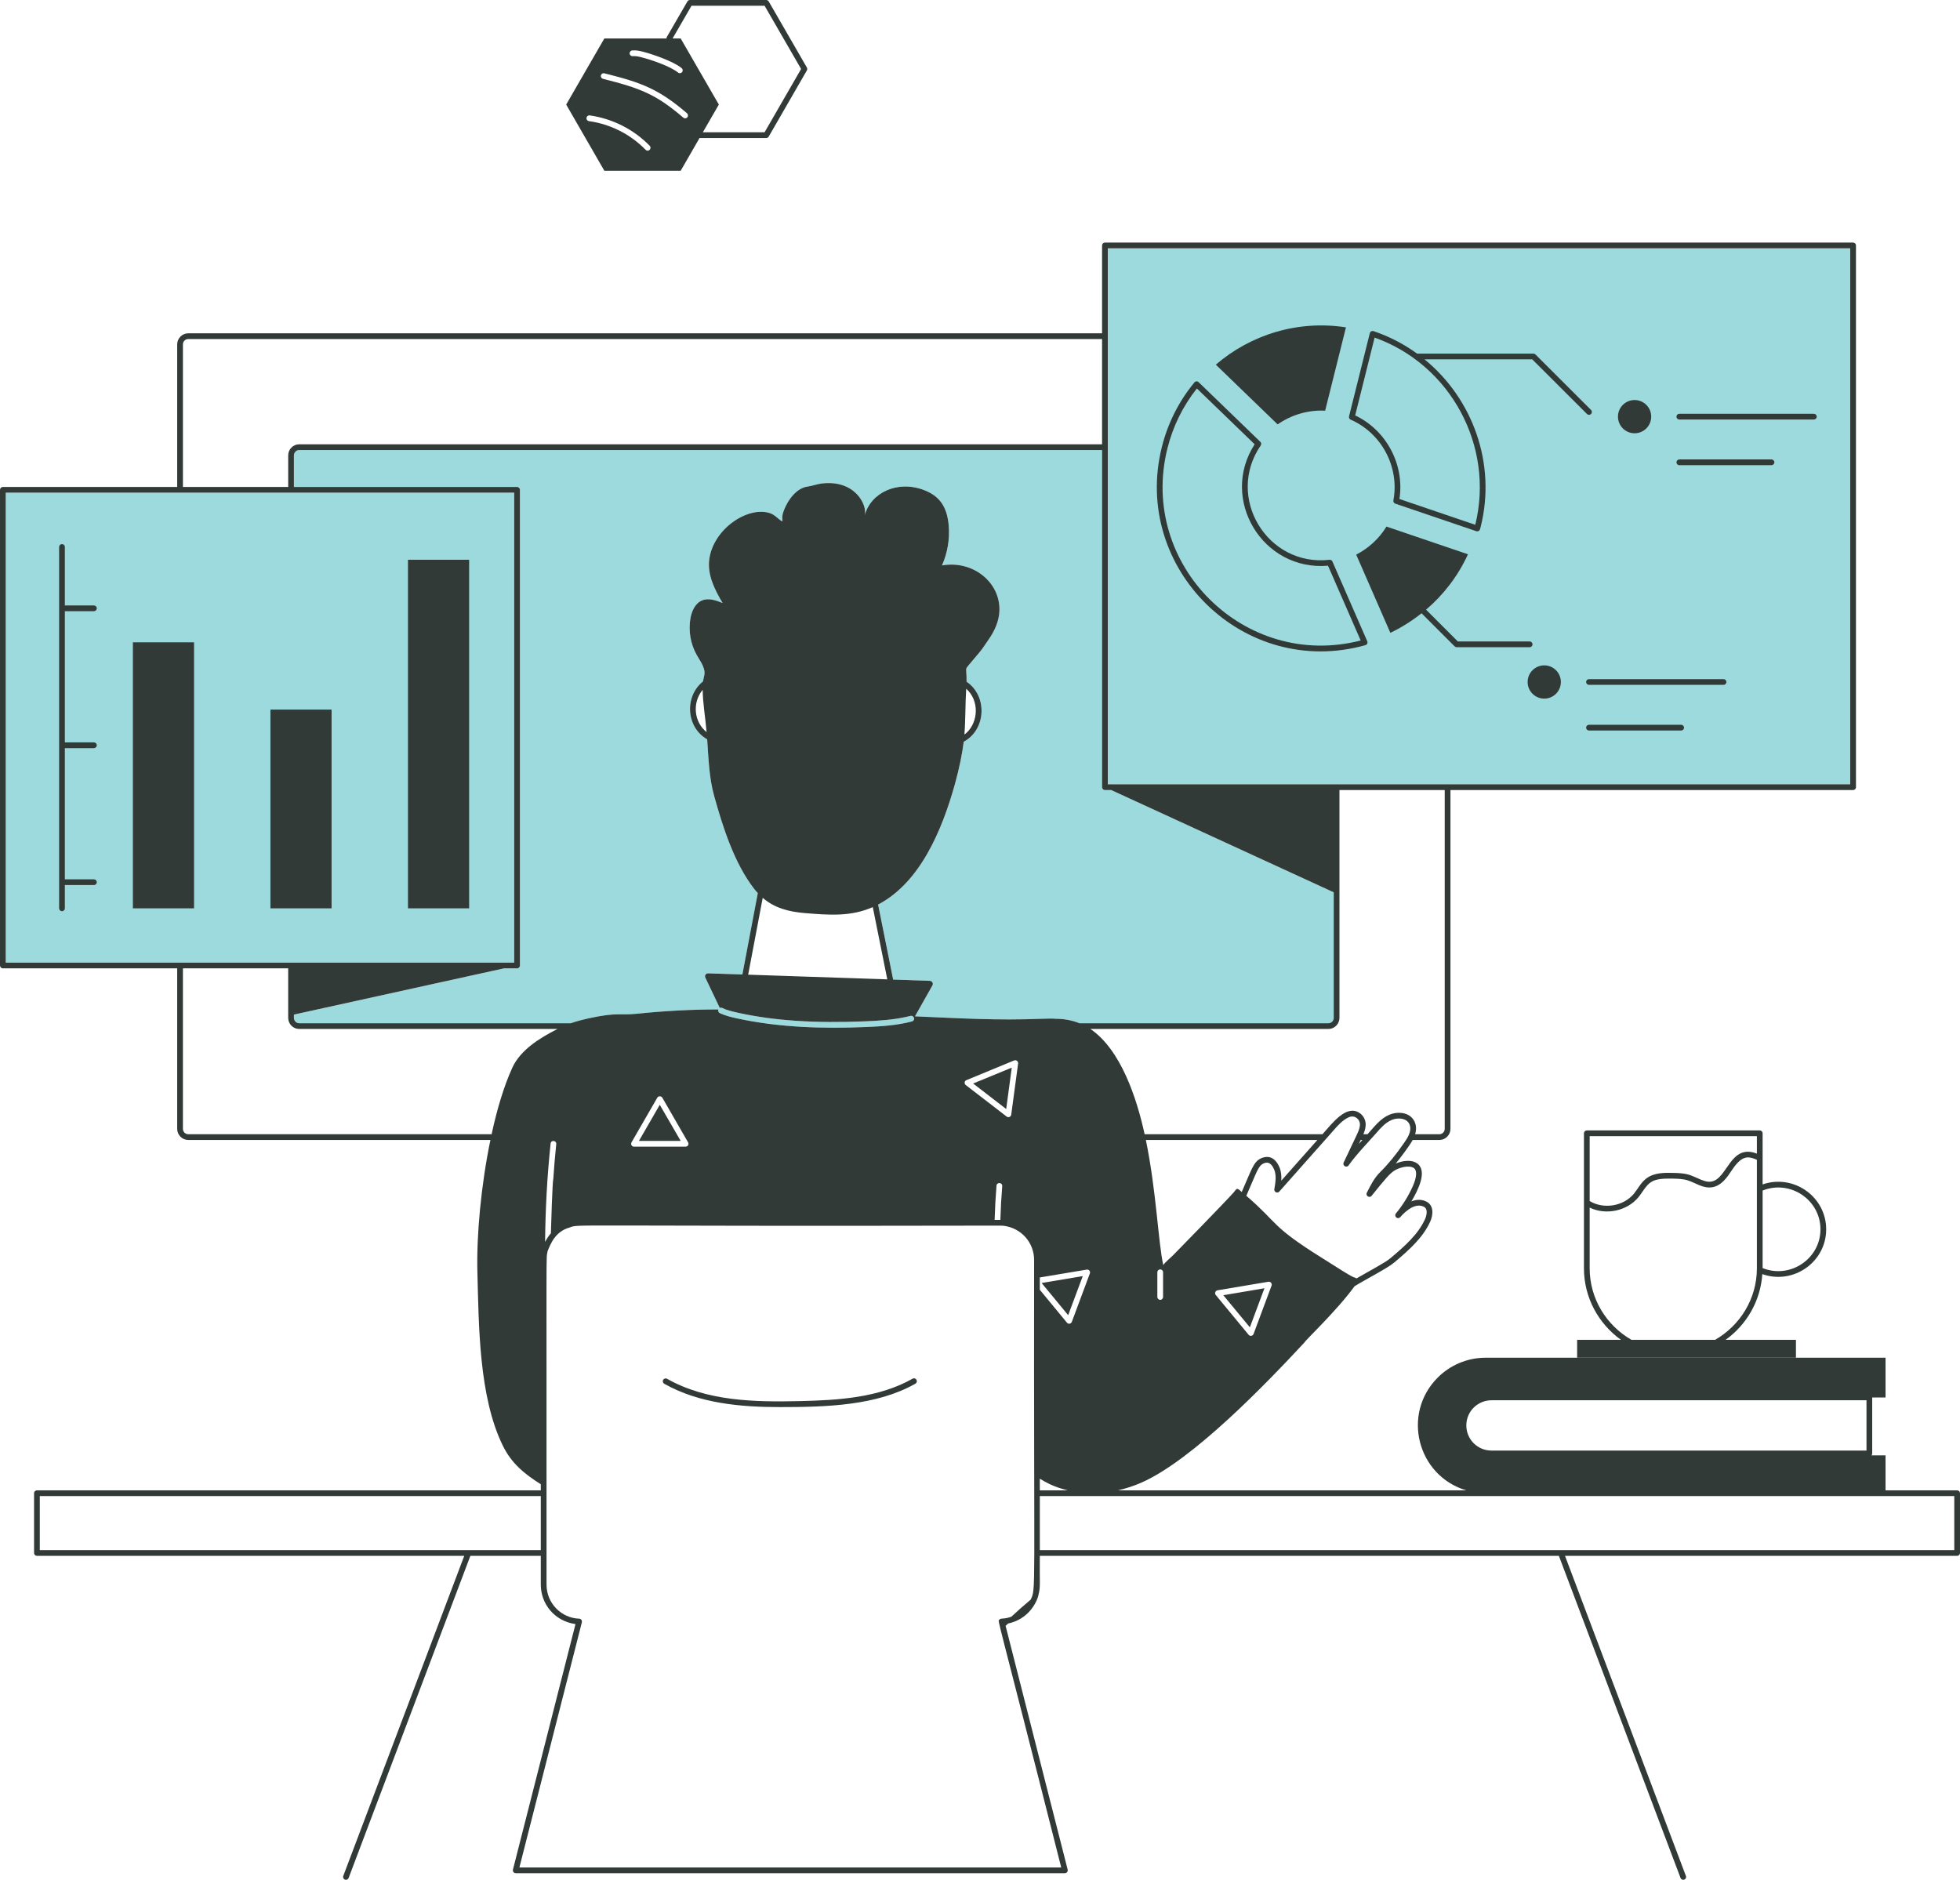
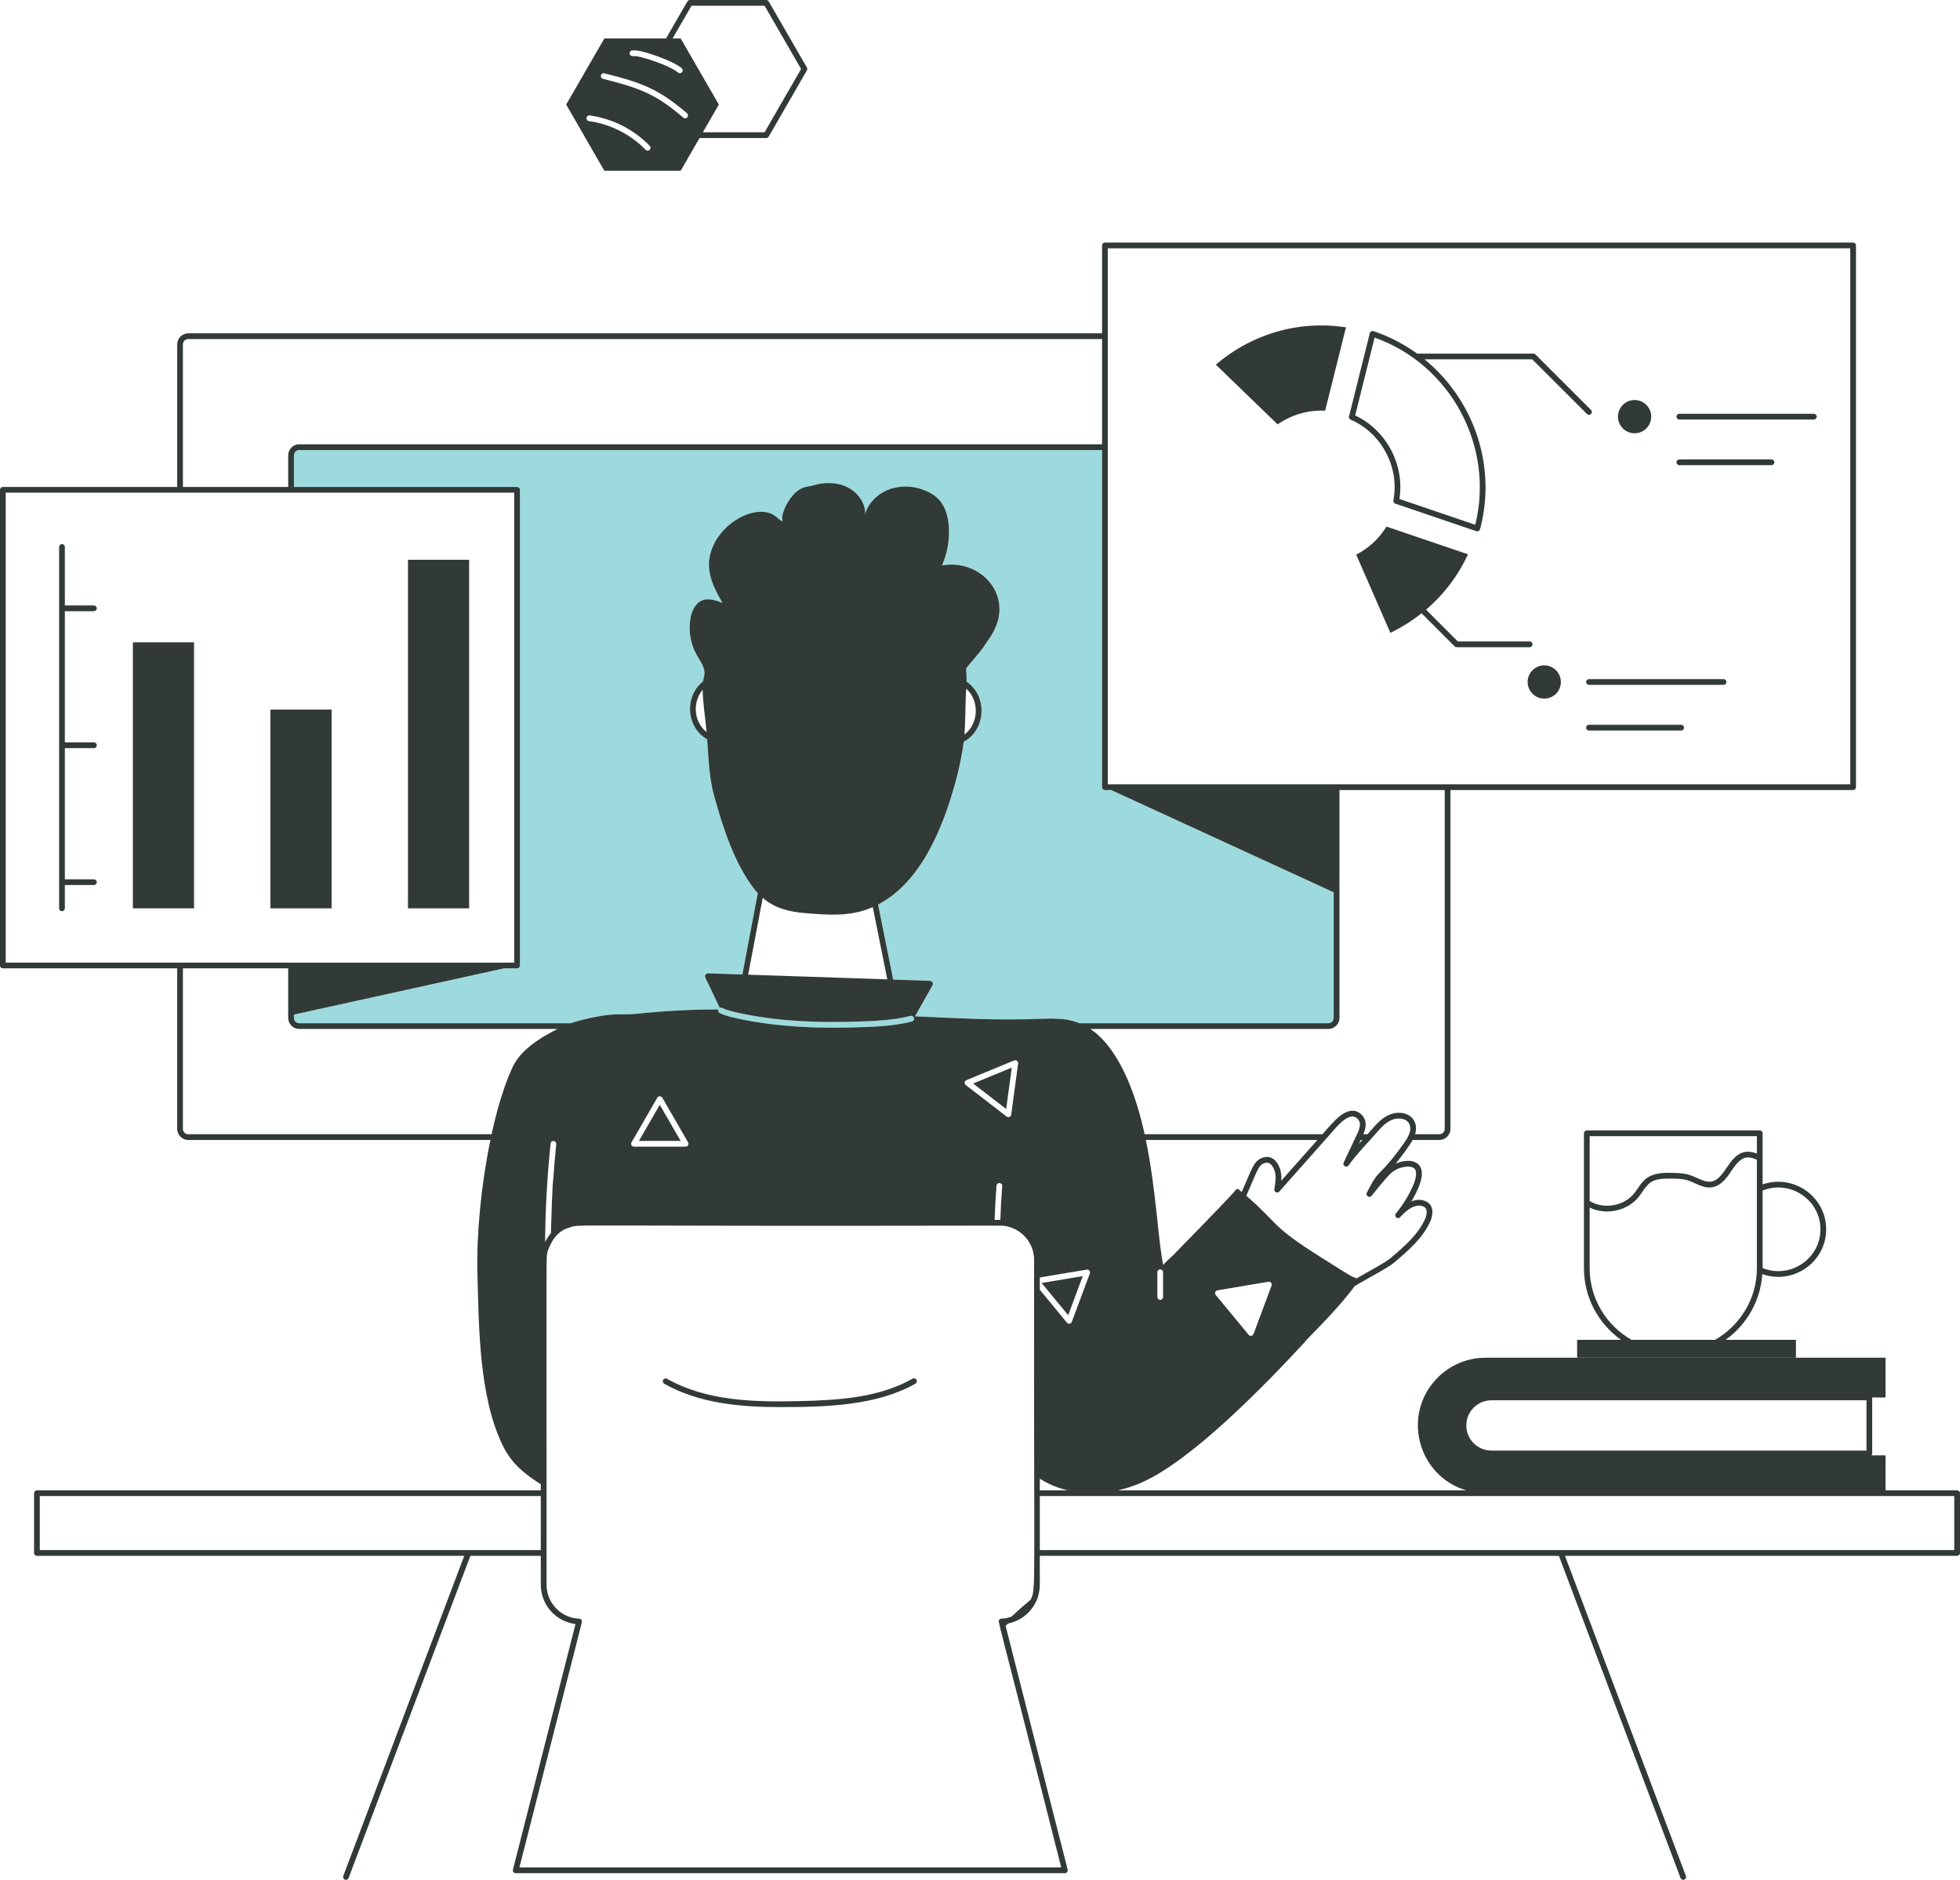
<svg xmlns="http://www.w3.org/2000/svg" id="Layer_1" data-name="Layer 1" version="1.1" viewBox="0 0 356.343 341.772">
  <defs>
    <style>
      .cls-1 {
        fill: #9ddadd;
      }

      .cls-1, .cls-2 {
        stroke-width: 0px;
      }

      .cls-2 {
        fill: #313a37;
      }
    </style>
  </defs>
  <g id="Data_Engineer" data-name="Data Engineer">
    <path class="cls-1" d="M53.436,184.462l38.204-8.406h2.368c.287,0,.52-.233.52-.52v-86.483c0-.287-.233-.52-.52-.52h-40.571v-5.733c0-.539.432-.979.965-.979h145.963v61.295c0,.287.233.52.52.52h1.133l40.463,18.597v22.826c0,.549-.43.979-.979.979h-45.235c-1.355-.542-2.814-.812-4.284-.812-.412-.059-2.159-.025-2.623,0-8.219.325-14.429-.084-23.011-.444l3.178-5.635c.194-.361-.055-.805-.472-.819l-6.693-.232c.007-.18.116.535-2.716-13.638,7.641-3.993,11.618-13.521,13.945-21.827.834-2.975,1.394-5.867,1.62-7.776,4.119-2.228,4.329-8.353.52-10.911.024-1.8-.168-2.043-.015-2.475.052-.147-.013-.041,2.386-2.902.599-.715,1.068-1.49,1.607-2.252,1.115-1.578,1.953-3.406,1.998-5.366.116-5.071-4.781-9.133-10.449-8.151,1.003-2.253,1.43-4.759,1.229-7.217-.298-3.643-1.844-5.449-4.425-6.455-4.883-1.906-9.764.456-10.841,4.563.488-1.861-1.748-6.506-7.814-5.789-.871.103-1.677.441-2.541.553-2.016.261-3.558,2.331-4.311,4.236-.563,1.425-.205,1.661-.334,2.116-.824-.481-1.293-1.194-2.244-1.511-3.985-1.33-10.383,2.872-11.041,8.524-.322,2.761,1.017,5.425,2.441,7.812-1.19-.475-2.526-.953-3.714-.476-1.274.511-1.912,1.951-2.142,3.304-.383,2.253.03,4.634,1.151,6.625.499.887,1.178,1.781,1.376,2.8.144.74-.134,1.323-.24,2.006-3.481,2.814-3,8.411.761,10.527.246,3.46.346,6.983,1.273,10.308,1.586,5.691,3.652,12.225,7.314,16.937.2.257.411.478.62.706l-2.79,14.725c-.005.027.002.053.001.079l-6.235-.205c-.416-.014-.694.416-.514.777l2.623,5.51c.278-.138.404-.003,1.152.306h.014c.375.125.749.236,1.11.333h.014c.361.097.722.18,1.069.25,6.592,1.443,13.976,1.929,23.219,1.54,2.165-.097,4.622-.236,7.009-.735,1.131-.226,1.226-.347,1.471-.195.097.056.18.139.222.25h.014c.126.251-.019.609-.347.707-2.817.736-5.774.902-8.327,1.013-7.864.323-15.8.103-23.483-1.568-.972-.208-2.096-.472-3.137-.958-.236-.125-.361-.416-.264-.666-4.692-.022-10.033.282-14.781.777-3.171.324-3.533-.317-8.855.846-1.081.241-2.154.522-3.194.882h-49.365c-.533,0-.965-.439-.965-.979v-.596Z" />
-     <rect class="cls-1" x="201.405" y="45.143" width="134.983" height="97.452" />
-     <path class="cls-1" d="M1.041,89.573h31.668c.009.001.017.005.027.005.01,0,.017-.005.027-.005h20.126c.009.001.017.005.027.005s.017-.005.027-.005h40.545v85.442H1.041v-85.442Z" />
    <path class="cls-2" d="M320.402,231.644c5.619,1.997,11.611-2.172,11.611-8.141,0-5.941-5.942-10.115-11.557-8.163,0-.207,0-5.014,0-4.808v-4.488c0-.287-.233-.52-.52-.52h-31.442c-.287,0-.52.233-.52.52v24.544c0,5.35,2.662,10.085,6.732,13.011h-7.972v3.243h39.783v-3.243h-12.793c3.799-2.731,6.354-7.042,6.678-11.955ZM330.972,223.503c0,5.403-5.555,9.054-10.516,7.046v-14.092c4.972-2.012,10.516,1.649,10.516,7.046ZM319.415,206.565v3.176c-4.846-1.878-5.313,4.571-8.266,5.081-.847.148-1.696-.239-2.598-.648-1.536-.694-2.108-.884-4.507-.932-1.395-.022-3.299-.068-4.717,1.006-1.001.756-1.52,1.858-2.24,2.745-1.892,2.325-5.534,2.913-8.073,1.369v-11.796h30.401ZM311.81,243.6h-15.19c-4.539-2.605-7.606-7.455-7.606-13.011v-11.036c3.008,1.458,6.852.585,8.88-1.904.253-.312.484-.647.713-.981,1.27-1.859,1.91-2.459,5.415-2.385.937.019,1.904.039,2.788.309,1.409.433,2.846,1.55,4.515,1.255,1.685-.29,2.723-1.861,3.481-3.008,1.803-2.73,2.898-2.729,4.61-1.977v19.727c0,5.556-3.067,10.406-7.606,13.011Z" />
    <path class="cls-2" d="M355.823,270.961h-13.018v-6.363h-2.561c.084-.093.139-.212.139-.347v-10.173h2.422v-7.231h-72.698c-3.387,0-6.481,1.374-8.716,3.609-6.592,6.592-3.736,17.839,5.18,20.506h-63.358c1.457-.322,2.883-.784,4.245-1.38,9.378-4.098,22.805-18.082,29.715-25.523.242-.49,5.835-5.721,9.099-10.207,2.154-1.33,5.956-3.253,7.197-4.305,2.8-2.353,5.225-4.535,6.546-7.426.595-1.281.647-2.967-.645-3.639-.907-.47-1.864-.417-2.77-.054,1.145-1.924,2.895-5.32,1.199-6.796-1.072-.9-2.818-.605-4.039-.094.912-1.102,2.51-3.242,3.08-4.279h4.842c1.114,0,2.02-.905,2.02-2.02v-61.602h73.207c.287,0,.521-.233.521-.52V44.623c0-.287-.233-.52-.521-.52h-136.024c-.287,0-.52.233-.52.52v15.977H34.235c-1.114,0-2.02.905-2.02,2.02v25.913H.52c-.287,0-.52.233-.52.52v86.483c0,.287.233.52.52.52h31.695v29.182c0,1.114.905,2.02,2.02,2.02h54.927c-1.717,8.265-2.545,17.437-2.368,24.045.264,9.674.25,22.65,4.636,31.561,1.574,3.201,3.889,5.099,6.89,6.985v1.113H6.713c-.287,0-.52.233-.52.52v10.867c0,.287.233.52.52.52h77.691l-21.995,58.198c-.102.27.034.569.302.671.271.102.57-.036.671-.302l22.135-58.566h12.804v5.226c0,3.49,2.464,6.613,6.25,7.171.015.016.033.033.048.049l-11.362,44.599c-.084.333.168.649.504.649h99.845c.337,0,.588-.317.504-.649-1.303-5.119,4.429,17.395-11.284-44.32.156-.143.31-.283.465-.425,4.632-1.002,5.589-5.323,5.502-5.184.417-1.513.191-2.368.253-7.117h94.371l22.121,58.566c.079.207.276.336.487.336.061,0,.123-.011.184-.034.268-.102.404-.401.302-.671l-21.982-58.198h71.293c.287,0,.52-.233.52-.52v-10.867c0-.287-.233-.52-.52-.52ZM271.148,263.73c-2.514,0-4.559-2.045-4.559-4.559,0-2.67,2.178-4.587,4.559-4.587h68.194v9.146h-68.194ZM99.112,225.784c-.004.005-.007.011-.01.018-.001.002-.002.003-.003.005.067-6.043.354-11.637,1.004-17.904.065-.685,1.092-.573,1.027.111-.222,2.124-.402,4.261-.541,6.412-.14.14-.405,8.39-.433,9.817-.092.081-.17.169-.172.196-.136.139-.588.773-.874,1.344l.001.001ZM53.436,184.462l38.204-8.406h2.368c.287,0,.52-.233.52-.52v-86.483c0-.287-.233-.52-.52-.52h-40.571v-5.733c0-.539.432-.979.965-.979h145.963v61.295c0,.287.233.52.52.52h1.133l40.463,18.597v22.826c0,.549-.43.979-.979.979h-45.235c-1.355-.542-2.814-.812-4.284-.812-.412-.059-2.159-.025-2.623,0-8.219.325-14.429-.084-23.011-.444l3.178-5.635c.194-.361-.055-.805-.472-.819l-6.693-.232c.007-.18.116.535-2.716-13.638,7.641-3.993,11.618-13.521,13.945-21.827.834-2.975,1.394-5.867,1.62-7.776,4.119-2.228,4.329-8.353.52-10.911.024-1.8-.168-2.043-.015-2.475.052-.147-.013-.041,2.386-2.902.599-.715,1.068-1.49,1.607-2.252,1.115-1.578,1.953-3.406,1.998-5.366.116-5.071-4.781-9.133-10.449-8.151,1.003-2.253,1.43-4.759,1.229-7.217-.298-3.643-1.844-5.449-4.425-6.455-4.883-1.906-9.764.456-10.841,4.563.488-1.861-1.748-6.506-7.814-5.789-.871.103-1.677.441-2.541.553-2.016.261-3.558,2.331-4.311,4.236-.563,1.425-.205,1.661-.334,2.116-.824-.481-1.293-1.194-2.244-1.511-3.985-1.33-10.383,2.872-11.041,8.524-.322,2.761,1.017,5.425,2.441,7.812-1.19-.475-2.526-.953-3.714-.476-1.274.511-1.912,1.951-2.142,3.304-.383,2.253.03,4.634,1.151,6.625.499.887,1.178,1.781,1.376,2.8.144.74-.134,1.323-.24,2.006-3.481,2.814-3,8.411.761,10.527.246,3.46.346,6.983,1.273,10.308,1.586,5.691,3.652,12.225,7.314,16.937.2.257.411.478.62.706l-2.79,14.725c-.005.027.002.053.001.079l-6.235-.205c-.416-.014-.694.416-.514.777l2.623,5.51c.278-.138.404-.003,1.152.306h.014c.375.125.749.236,1.11.333h.014c.361.097.722.18,1.069.25,6.592,1.443,13.976,1.929,23.219,1.54,2.165-.097,4.622-.236,7.009-.735,1.131-.226,1.226-.347,1.471-.195.097.056.18.139.222.25h.014c.126.251-.019.609-.347.707-2.817.736-5.774.902-8.327,1.013-7.864.323-15.8.103-23.483-1.568-.972-.208-2.096-.472-3.137-.958-.236-.125-.361-.416-.264-.666-4.692-.022-10.033.282-14.781.777-3.171.324-3.533-.317-8.855.846-1.081.241-2.154.522-3.194.882h-49.365c-.533,0-.965-.439-.965-.979v-.596ZM189.047,232.256l8.529-1.426c.432-.062.71.355.569.694l-3.276,8.799c-.143.371-.634.479-.888.153l-4.934-5.976v-2.244ZM114.816,207.694l4.691-8.133c.16-.29.663-.355.902,0l4.691,8.133c.203.349-.042.777-.444.777-.144,0-9.725,0-9.396,0-.402,0-.647-.429-.444-.777ZM175.578,197.271c-.285-.208-.29-.728.125-.888.142-.059,9.254-3.82,8.674-3.581.396-.152.776.178.722.555l-1.249,9.299c-.059.414-.54.591-.833.347l-4.122-3.178-3.317-2.554ZM175.664,125.214c2.393,2.144,2.236,5.987.061,8.021-.121.113-.258.201-.387.3.216-2.761.146-5.56.326-8.321ZM128.466,133.103c-2.25-1.78-2.694-5.283-.716-7.693.025,2.433.473,4.889.716,7.693ZM138.668,163.237c2.125,1.836,4.672,2.527,7.665,2.773,4.511.37,8.383.661,12.344-1.091l2.641,13.141-25.296-.853,2.646-13.969ZM181.171,215.564c.064-.672,1.074-.614,1.041.083-.166,2.035-.279,4.093-.34,6.142-.14-0-1.181-.001-1.041-.001.061-2.087.174-4.162.34-6.225ZM189.047,268.844c2.545,1.594,4.398,1.902,5.054,2.117h-5.054v-2.117ZM211.455,235.799c0,.291-.236.528-.514.528-.291,0-.527-.236-.527-.528v-4.497c0-.278.236-.514.527-.514.278,0,.514.236.514.514v4.497ZM213.231,228.263c-.208.222-1.735,1.513-1.735,1.777-.926-4.141-1.268-13.564-3.17-22.782h31.186c-3.016,3.402-5.397,6.084-6.569,7.407.056-.808.003-1.633-.323-2.419-.961-2.265-2.465-2.028-3.287-1.683-1.47.647-1.749,2.033-3.577,6.153-.302-.239-.607-.627-.882-.554-.181.055-.403.43-.528.569-1.397,1.612-10.928,11.345-11.117,11.533ZM231.177,233.745l-3.276,8.799c-.069.166-.222.291-.403.319-.092.046-.347-.003-.486-.181l-5.982-7.245c-.253-.316-.077-.756.319-.846l9.257-1.555c.399-.057.715.328.569.708ZM250.971,213.052c-1.135,1.113-1.728,2.353-2.467,3.79-.288.554.476,1.053.867.567,2.57-3.194,3.243-3.963,4.059-4.527.928-.637,2.877-1.145,3.692-.459.529.459.431,1.671-.262,3.238-.782,1.763-1.815,3.429-3.07,4.953,0,.001-.001.004-.003.005-.183.221-.152.549.07.732.218.182.548.152.732-.07q.001,0,.001-.001c.248-.3,2.433-2.841,4.298-1.873.789.411.464,1.668.18,2.278-1.232,2.697-3.57,4.795-6.273,7.067-.99.841-3.869,2.336-6.167,3.675-1.02-.542.683.723-6.28-3.718-9.473-5.927-7.806-6.18-13.759-11.301,1.942-4.414,2.152-5.447,3.154-5.888.561-.24,1.298-.328,1.914,1.13.446,1.076.233,2.337.026,3.556-.086.517.562.821.904.431,3.044-3.444,6.141-6.917,9.477-10.688.922-1.049,1.96-2.313,3.182-2.829,1.048-.439,1.987.329,2.003,1.315-.003.741-.384,1.467-.675,2.098-1.013,2.137-2.375,5.011-2.286,4.825-.27.572.531,1.04.895.523,1.464-2.065,3.758-4.407,5.06-5.909.752-.865,1.606-1.846,2.742-2.335.001-.001.003-.001.005-.003.983-.434,2.388-.403,3.041.413.367.446.468,1.102.278,1.803-.178.667-.595,1.301-1.045,1.95-1.456,2.116-2.86,3.836-4.295,5.253ZM247.385,207.258h.309c-.216.238-.432.475-.648.716l.339-.716ZM262.661,205.238c0,.539-.439.979-.979.979h-4.4c.346-1.18.108-2.16-.44-2.827-1-1.248-2.945-1.298-4.269-.71-1.622.701-2.654,2.099-3.946,3.538h-.762c.248-.585.425-1.157.428-1.789-.014-.855-.441-1.639-1.141-2.094-2.361-1.541-4.86,1.786-6.717,3.883h-32.334c-1.435-6.583-4.333-15.387-9.862-19.139h43.264c1.114,0,2.019-.905,2.019-2.019v-41.423h19.139v61.602ZM201.405,45.143h134.983v97.452h-134.983V45.143ZM33.257,62.619c0-.549.43-.979.979-.979h166.129v19.139H54.402c-1.106,0-2.006.905-2.006,2.02v5.733h-19.139v-25.913ZM1.041,89.573h31.668c.009.001.017.005.027.005.01,0,.017-.005.027-.005h20.126c.009.001.017.005.027.005s.017-.005.027-.005h40.545v85.442H1.041v-85.442ZM93.151,194.107c-1.526,3.321-2.792,7.563-3.777,12.132-.036-.008-.07-.022-.109-.022h-55.03c-.549,0-.979-.43-.979-.979v-29.182h19.139v9.002c0,1.114.9,2.019,2.006,2.019h46.961c-3.315,1.678-6.735,3.827-8.212,7.029ZM7.234,281.828v-9.826h91.087v9.826H7.234ZM192.937,339.523h-98.506l11.121-43.641c.14-.732.39-1.059.145-1.384-.095-.125-.241-.201-.398-.206-3.177-.097-5.936-2.745-5.936-6.197.02-63.89-.101-58.895.18-60.529.026-.051.043-.127.05-.195.548-1.287,1.374-3.477,3.973-4.2,1.791-.668-1.296-.181,78.287-.342.195,0,.392.014.561.024,3.315.396,5.594,3.119,5.594,6.214-.075,61.689.382,59.667-.633,61.777-1.227,1.016-2.412,2.078-3.497,3.085-1.482.544-1.905.165-2.207.572-.284.382-.725-2.369,11.267,45.021ZM355.302,281.828h-166.255v-9.826h166.255v9.826Z" />
    <polygon class="cls-2" points="196.854 232.01 189.373 233.26 194.203 239.116 196.854 232.01" />
-     <polygon class="cls-2" points="227.235 241.323 229.886 234.217 222.405 235.48 227.235 241.323" />
    <path class="cls-2" d="M123.754,207.431c-.081-.141-4.045-6.982-3.803-6.565l-3.789,6.565c.261,0,7.891,0,7.592,0Z" />
    <path class="cls-2" d="M176.924,196.994c.139.107,6.392,4.93,6.01,4.636l1.013-7.523c-.143.059-7.469,3.07-7.023,2.887Z" />
    <path class="cls-2" d="M165.914,250.659c-6.106,3.468-13.483,3.916-20.516,4.076-8.237.19-16.886.03-24.119-4.057-.251-.142-.569-.054-.709.197-.142.251-.054.568.197.709,6.354,3.592,13.949,4.24,21.014,4.24,8.522,0,17.618-.266,24.649-4.259.249-.142.337-.459.195-.71-.144-.249-.464-.336-.71-.195Z" />
    <path class="cls-2" d="M245.562,76.297c5.637,2.461,8.903,8.636,7.768,14.681-.049.255.098.506.343.59l14.733,5.009c.056.018.111.027.168.027.084,0,.168-.02.245-.061.126-.068.22-.184.258-.324l.127-.458c2.868-11.486-1.469-23.298-10.218-30.428h19.589l9.952,9.938c.102.102.234.152.367.152.133,0,.267-.052.369-.153.203-.203.202-.533-.001-.736l-10.104-10.089c-.098-.098-.229-.152-.367-.152h-21.151c-2.375-1.718-5.025-3.119-7.925-4.088-.14-.047-.29-.033-.416.037-.127.07-.22.19-.255.331l-3.777,15.122c-.061.247.065.501.297.603ZM249.915,61.376c13.814,4.92,21.819,19.742,18.301,34.037l-13.788-4.688c.964-6.228-2.354-12.496-8.048-15.199l3.535-14.15Z" />
    <path class="cls-2" d="M240.922,74.667l3.784-15.15c-8.733-1.361-17.314,1.319-23.659,6.782l11.237,10.86c2.48-1.729,5.504-2.653,8.638-2.493Z" />
-     <path class="cls-2" d="M242.246,102.087c-.092-.21-.293-.329-.537-.309-11.361,1.285-18.942-11.401-12.505-20.784.144-.209.115-.492-.068-.668l-11.22-10.843c-.104-.102-.228-.161-.392-.145-.145.008-.279.076-.371.188-2.841,3.445-4.833,7.402-5.923,11.758-5.51,22.071,14.898,42.2,37.008,36.013.145-.041.266-.142.331-.278.065-.137.066-.294.007-.432l-6.331-14.5ZM212.243,81.536c1.004-4.021,2.807-7.689,5.36-10.909l10.499,10.146c-6.438,10.008,1.455,23.101,13.342,22.079l5.938,13.598c-21.101,5.428-40.42-13.773-35.139-34.914Z" />
    <path class="cls-2" d="M280.756,120.972c-1.669,0-3.021,1.353-3.021,3.022s1.353,3.022,3.021,3.022c1.669,0,3.022-1.353,3.022-3.022s-1.353-3.022-3.022-3.022Z" />
    <path class="cls-2" d="M313.351,123.473h-24.463c-.287,0-.52.233-.52.52s.233.52.52.52h24.463c.287,0,.52-.233.52-.52s-.233-.52-.52-.52Z" />
    <path class="cls-2" d="M305.647,131.774h-16.759c-.287,0-.52.233-.52.52s.233.52.52.52h16.759c.287,0,.52-.233.52-.52s-.233-.52-.52-.52Z" />
    <path class="cls-2" d="M297.18,78.773c1.669,0,3.022-1.353,3.022-3.021,0-1.669-1.353-3.022-3.022-3.022-1.669,0-3.021,1.353-3.021,3.022,0,1.668,1.353,3.021,3.021,3.021Z" />
    <path class="cls-2" d="M329.774,75.231h-24.463c-.287,0-.52.233-.52.521,0,.287.233.52.52.52h24.463c.287,0,.52-.233.52-.52,0-.287-.233-.521-.52-.521Z" />
    <path class="cls-2" d="M322.072,83.531h-16.76c-.287,0-.52.233-.52.521,0,.287.233.52.52.52h16.76c.287,0,.52-.233.52-.52,0-.287-.233-.521-.52-.521Z" />
    <path class="cls-2" d="M278.623,117.145c0-.287-.233-.52-.521-.52h-13.055l-5.779-5.78c3.182-2.714,5.811-6.12,7.62-10.069l-14.817-5.037c-1.341,2.2-3.266,3.944-5.502,5.099l6.208,14.216c2.022-.959,3.915-2.166,5.669-3.557l6.016,6.017c.098.098.23.152.369.152h13.27c.287,0,.521-.233.521-.52Z" />
    <rect class="cls-2" x="24.16" y="116.781" width="11.118" height="48.363" />
    <rect class="cls-2" x="49.167" y="129.011" width="11.118" height="36.133" />
    <rect class="cls-2" x="74.174" y="101.772" width="11.118" height="63.372" />
    <path class="cls-2" d="M17.073,111.118c.287,0,.521-.233.521-.521,0-.287-.233-.52-.521-.52h-5.283v-10.633c0-.287-.233-.52-.52-.52-.287,0-.521.233-.521.52v65.7c0,.287.233.52.521.52.287,0,.52-.233.52-.52v-4.234h5.283c.287,0,.521-.233.521-.52s-.233-.52-.521-.52h-5.283v-23.856h5.283c.287,0,.521-.233.521-.52,0-.287-.233-.52-.521-.52h-5.283v-23.854h5.283Z" />
    <path class="cls-2" d="M102.936,19.011l6.939,12.033h13.879l3.428-5.951h12.125c.186,0,.358-.099.451-.26l6.939-12.033c.092-.161.092-.359,0-.52l-6.939-12.019c-.094-.161-.266-.26-.451-.26h-13.879c-.186,0-.358.099-.45.26l-3.746,6.468c-.049.083-.063.174-.062.264h-11.295l-6.939,12.019ZM118.105,27.241c-.097.097-.222.153-.361.153-.139,0-.264-.056-.375-.167-2.734-2.817-6.398-4.663-10.298-5.205-.291-.042-.486-.305-.444-.597.042-.278.291-.486.583-.444,4.136.583,8.008,2.54,10.909,5.524.208.208.194.541-.014.736ZM125.727,1.041h13.278l6.64,11.499-6.64,11.512h-11.224l2.911-5.041-6.939-12.019h-1.474l3.447-5.951ZM114.941,9.171c.722-.069,1.388.083,2.026.25,1.777.471,5.495,1.744,6.967,2.97.352.286.191.916-.333.916-.111,0-.236-.028-.319-.111-1.428-1.156-4.813-2.303-6.592-2.762-.528-.139-1.11-.277-1.652-.222-.264.028-.527-.18-.569-.458-.028-.291.18-.555.472-.583ZM124.906,20.593c.208.181.236.514.056.736-.111.125-.25.181-.403.181-.111,0-.236-.042-.333-.125-4.916-4.213-7.705-5.321-14.587-7.051-.278-.069-.458-.347-.389-.624.069-.278.347-.458.638-.375,6.806,1.684,9.884,2.871,15.017,7.259Z" />
  </g>
</svg>